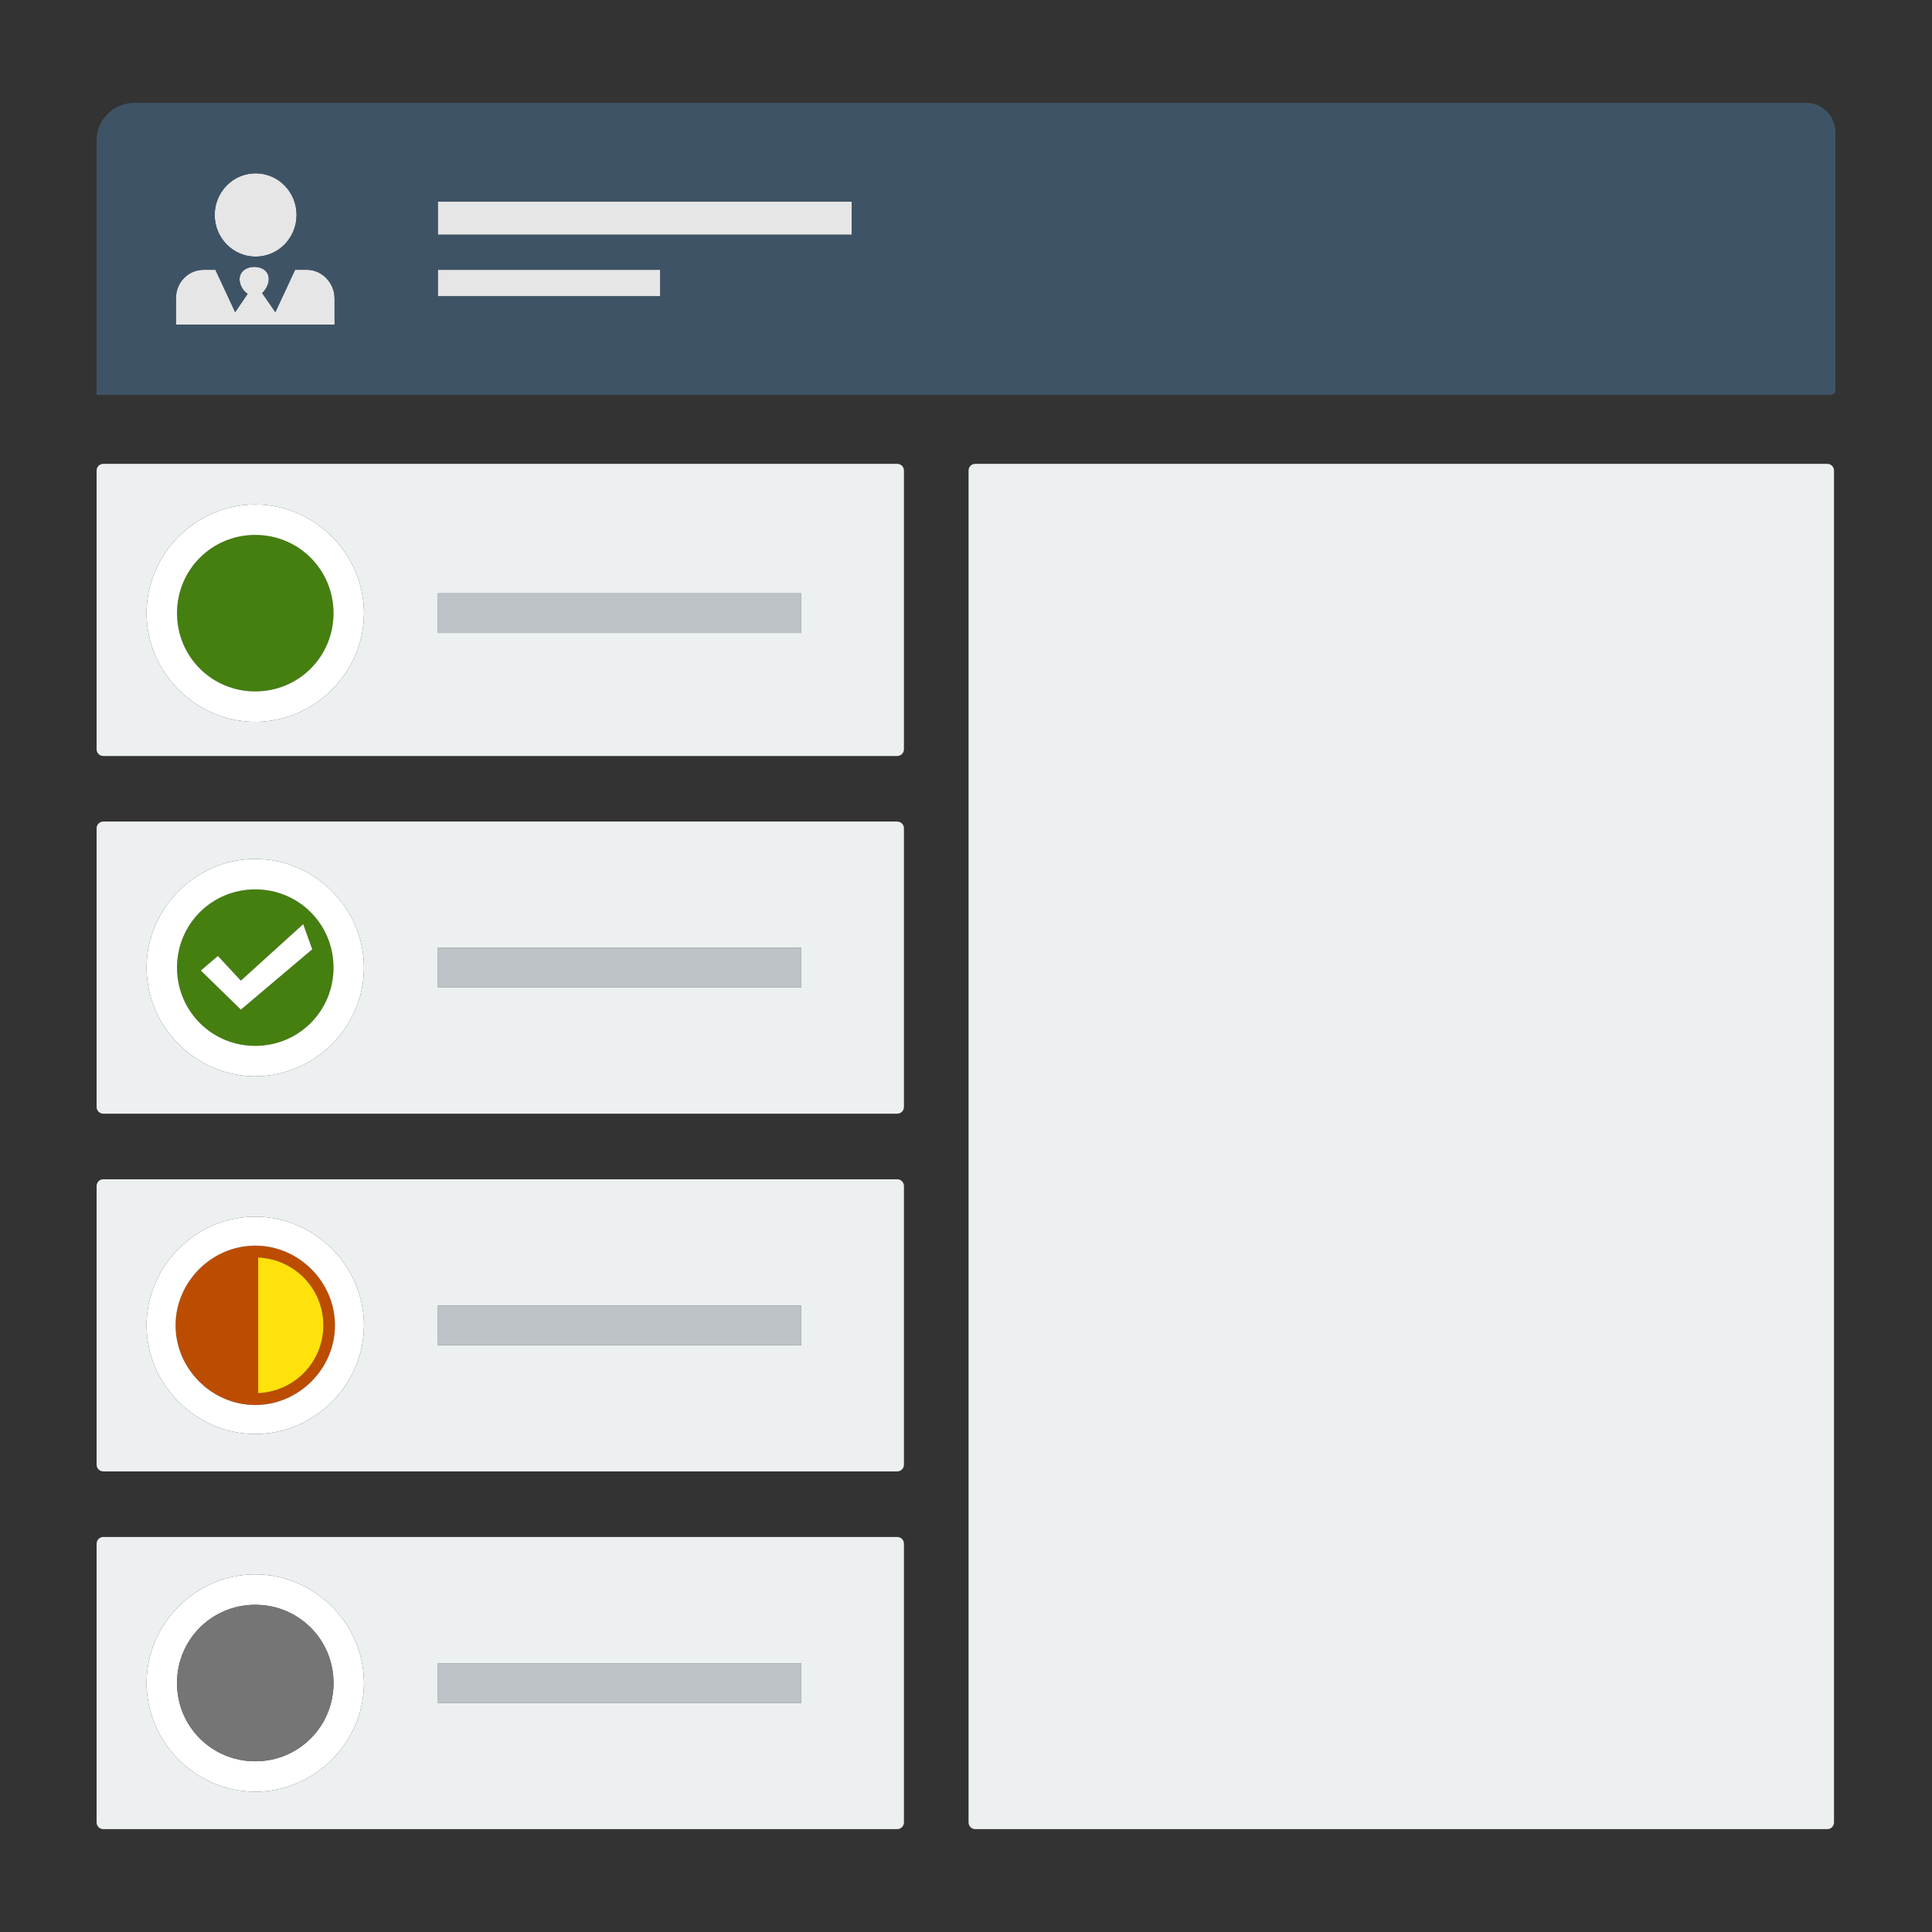
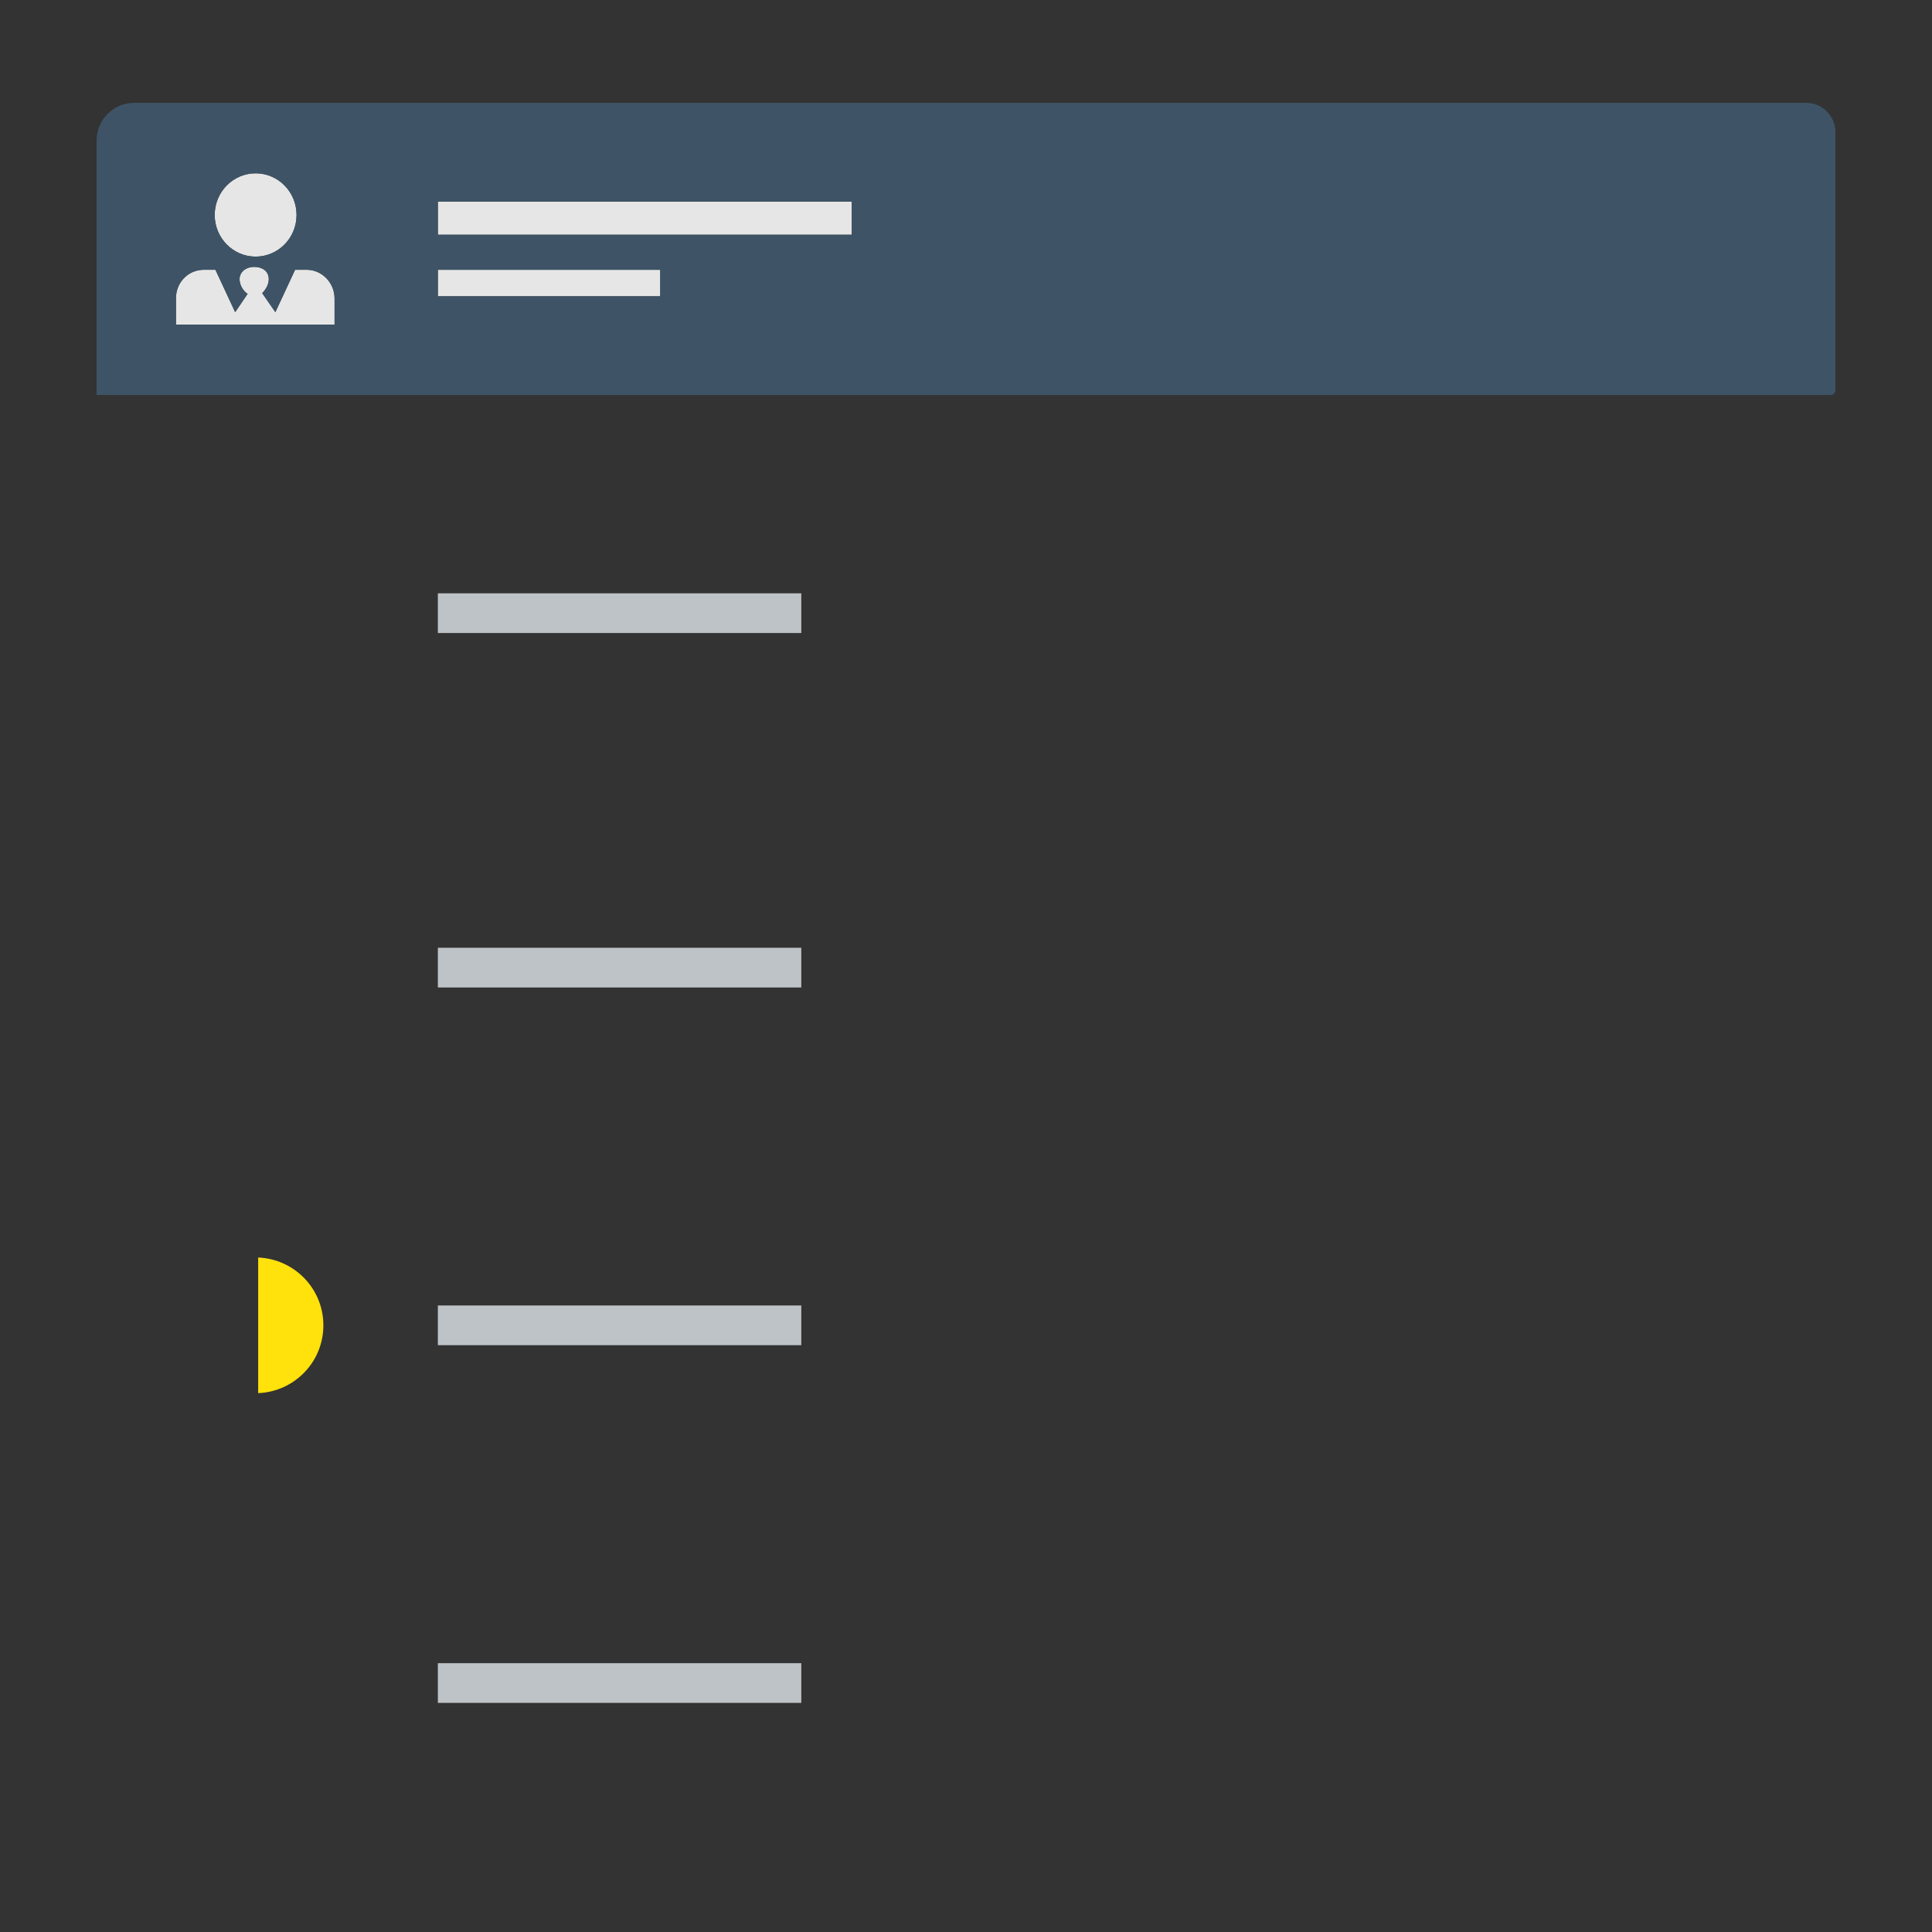
<svg xmlns="http://www.w3.org/2000/svg" version="1.1" id="Layer_1" x="0px" y="0px" width="80px" height="80px" viewBox="0 0 80 80" enable-background="new 0 0 80 80" xml:space="preserve">
  <rect x="0" y="0" width="80" height="80" fill="#333333" stroke="none" />
  <path fill="#BDC3C7" d="M33.18,26.212H18.131v-1.644H33.18V26.212z M33.18,39.245H18.131v1.644H33.18V39.245z M33.18,54.057H18.131  v1.644H33.18V54.057z M33.18,68.869H18.131v1.644H33.18V68.869z" />
  <path fill="#E6E6E6" d="M35.269,9.719H18.131v-1.37h17.138V9.719z M27.339,11.173h-9.208v1.096h9.208V11.173z M8.89,8.901  c0,0.953,0.759,1.725,1.695,1.725c0.936,0,1.695-0.772,1.695-1.725c0-0.953-0.759-1.725-1.695-1.725  C9.649,7.176,8.89,7.949,8.89,8.901z M13.854,13.441v-1.09c0-0.636-0.515-1.181-1.15-1.181H12.22l-0.817,1.755l-0.545-0.787  c0.151-0.151,0.272-0.363,0.272-0.575c0-0.363-0.303-0.514-0.605-0.514c-0.303,0-0.605,0.181-0.605,0.514  c0,0.242,0.151,0.484,0.333,0.605l-0.515,0.757l-0.817-1.755H8.436c-0.636,0-1.15,0.515-1.15,1.181v1.09H13.854z" />
-   <path fill="#BC4C00" d="M10.57,51.579c-1.8,0-3.3,1.5-3.3,3.3s1.5,3.3,3.3,3.3c1.8,0,3.3-1.5,3.3-3.3S12.37,51.579,10.57,51.579z   M10.69,57.687v-5.616c1.502,0.064,2.7,1.29,2.7,2.808S12.193,57.623,10.69,57.687z" />
  <path fill="#3E5466" d="M74.792,4.26H5.554C4.699,4.26,4,4.959,4,5.814v10.543h71.804c0.108,0,0.196-0.088,0.196-0.196V5.468  C76,4.804,75.456,4.26,74.792,4.26z M10.585,7.176c0.936,0,1.695,0.773,1.695,1.725c0,0.953-0.759,1.725-1.695,1.725  S8.891,9.854,8.891,8.901C8.891,7.949,9.649,7.176,10.585,7.176z M13.854,13.442H7.286v-1.09c0-0.666,0.515-1.18,1.15-1.18H8.92  l0.817,1.755l0.515-0.757c-0.182-0.121-0.333-0.363-0.333-0.605c0-0.333,0.303-0.514,0.605-0.514c0.302,0,0.605,0.151,0.605,0.514  c0,0.212-0.121,0.424-0.272,0.575l0.544,0.787l0.817-1.755h0.484c0.635,0,1.15,0.545,1.15,1.18V13.442z M27.339,12.269h-9.208  v-1.096h9.208V12.269z M35.27,9.719H18.131v-1.37H35.27V9.719z" />
-   <path fill="#457F0F" d="M13.811,25.39c0,1.8-1.44,3.24-3.24,3.24c-1.8,0-3.24-1.44-3.24-3.24s1.44-3.24,3.24-3.24  C12.37,22.15,13.811,23.589,13.811,25.39z M13.811,40.067c0,1.8-1.44,3.24-3.24,3.24c-1.8,0-3.24-1.44-3.24-3.24  s1.44-3.24,3.24-3.24C12.37,36.827,13.811,38.267,13.811,40.067z M12.93,39.309l-0.375-1.042l-2.581,2.34l-0.951-1.022l-0.708,0.602  l1.659,1.62L12.93,39.309z" />
  <path fill="#FFE10B" d="M13.39,54.879c0,1.519-1.197,2.744-2.7,2.808v-5.616C12.193,52.135,13.39,53.361,13.39,54.879z" />
-   <path fill="#FFFFFF" d="M9.974,41.807l-1.659-1.62l0.708-0.602l0.951,1.022l2.581-2.34l0.374,1.042L9.974,41.807z M15.07,40.067  c0-2.46-2.04-4.5-4.5-4.5s-4.5,2.04-4.5,4.5c0,2.46,2.04,4.5,4.5,4.5S15.07,42.527,15.07,40.067z M13.81,40.067  c0,1.8-1.44,3.24-3.24,3.24s-3.24-1.44-3.24-3.24c0-1.8,1.44-3.24,3.24-3.24S13.81,38.267,13.81,40.067z M15.07,25.39  c0-2.46-2.04-4.5-4.5-4.5s-4.5,2.04-4.5,4.5c0,2.46,2.04,4.5,4.5,4.5S15.07,27.849,15.07,25.39z M13.81,25.39  c0,1.8-1.44,3.24-3.24,3.24s-3.24-1.44-3.24-3.24c0-1.8,1.44-3.24,3.24-3.24S13.81,23.59,13.81,25.39z M15.07,69.691  c0-2.46-2.04-4.5-4.5-4.5s-4.5,2.04-4.5,4.5c0,2.46,2.04,4.5,4.5,4.5S15.07,72.151,15.07,69.691z M13.81,69.691  c0,1.8-1.44,3.24-3.24,3.24s-3.24-1.44-3.24-3.24s1.44-3.24,3.24-3.24S13.81,67.891,13.81,69.691z M15.07,54.879  c0,2.46-2.041,4.5-4.5,4.5c-2.46,0-4.5-2.04-4.5-4.5s2.04-4.5,4.5-4.5C13.03,50.379,15.07,52.42,15.07,54.879z M13.87,54.879  c0-1.8-1.5-3.3-3.3-3.3c-1.8,0-3.3,1.5-3.3,3.3s1.5,3.3,3.3,3.3C12.37,58.179,13.87,56.679,13.87,54.879z" />
-   <path fill="#ECF0F1" d="M75.665,75.74H40.383c-0.153,0-0.277-0.125-0.277-0.277V19.484c0-0.153,0.125-0.277,0.277-0.277h35.282  c0.153,0,0.277,0.125,0.277,0.277v55.979C75.943,75.615,75.818,75.74,75.665,75.74z M37.43,19.484v11.543  c0,0.153-0.125,0.277-0.277,0.277H4.277C4.125,31.304,4,31.179,4,31.027V19.484c0-0.153,0.125-0.277,0.277-0.277h32.875  C37.305,19.206,37.43,19.331,37.43,19.484z M15.07,25.39c0-2.46-2.041-4.5-4.5-4.5c-2.46,0-4.5,2.04-4.5,4.5  c0,2.46,2.04,4.5,4.5,4.5C13.03,29.89,15.07,27.849,15.07,25.39z M33.18,24.567H18.131v1.644H33.18V24.567z M37.43,34.296v11.543  c0,0.153-0.125,0.277-0.277,0.277H4.277C4.125,46.116,4,45.991,4,45.839V34.296c0-0.153,0.125-0.277,0.277-0.277h32.875  C37.305,34.018,37.43,34.143,37.43,34.296z M15.07,40.067c0-2.46-2.041-4.5-4.5-4.5c-2.46,0-4.5,2.04-4.5,4.5  c0,2.46,2.04,4.5,4.5,4.5C13.03,44.567,15.07,42.527,15.07,40.067z M33.18,39.245H18.131v1.644H33.18V39.245z M37.43,49.108v11.543  c0,0.153-0.125,0.277-0.277,0.277H4.277C4.125,60.928,4,60.803,4,60.651V49.108c0-0.153,0.125-0.277,0.277-0.277h32.875  C37.305,48.83,37.43,48.955,37.43,49.108z M15.07,54.879c0-2.46-2.041-4.5-4.5-4.5c-2.46,0-4.5,2.04-4.5,4.5s2.04,4.5,4.5,4.5  C13.03,59.379,15.07,57.339,15.07,54.879z M33.18,54.057H18.131v1.644H33.18V54.057z M37.43,63.92v11.543  c0,0.153-0.125,0.277-0.277,0.277H4.277C4.125,75.74,4,75.615,4,75.463V63.92c0-0.153,0.125-0.277,0.277-0.277h32.875  C37.305,63.642,37.43,63.767,37.43,63.92z M15.07,69.691c0-2.46-2.041-4.5-4.5-4.5c-2.46,0-4.5,2.04-4.5,4.5  c0,2.46,2.04,4.5,4.5,4.5C13.03,74.191,15.07,72.151,15.07,69.691z M33.18,68.869H18.131v1.644H33.18V68.869z" />
-   <path fill="#757575" d="M13.811,69.691c0,1.8-1.44,3.24-3.24,3.24c-1.8,0-3.24-1.44-3.24-3.24s1.44-3.24,3.24-3.24  C12.37,66.451,13.811,67.891,13.811,69.691z" />
</svg>